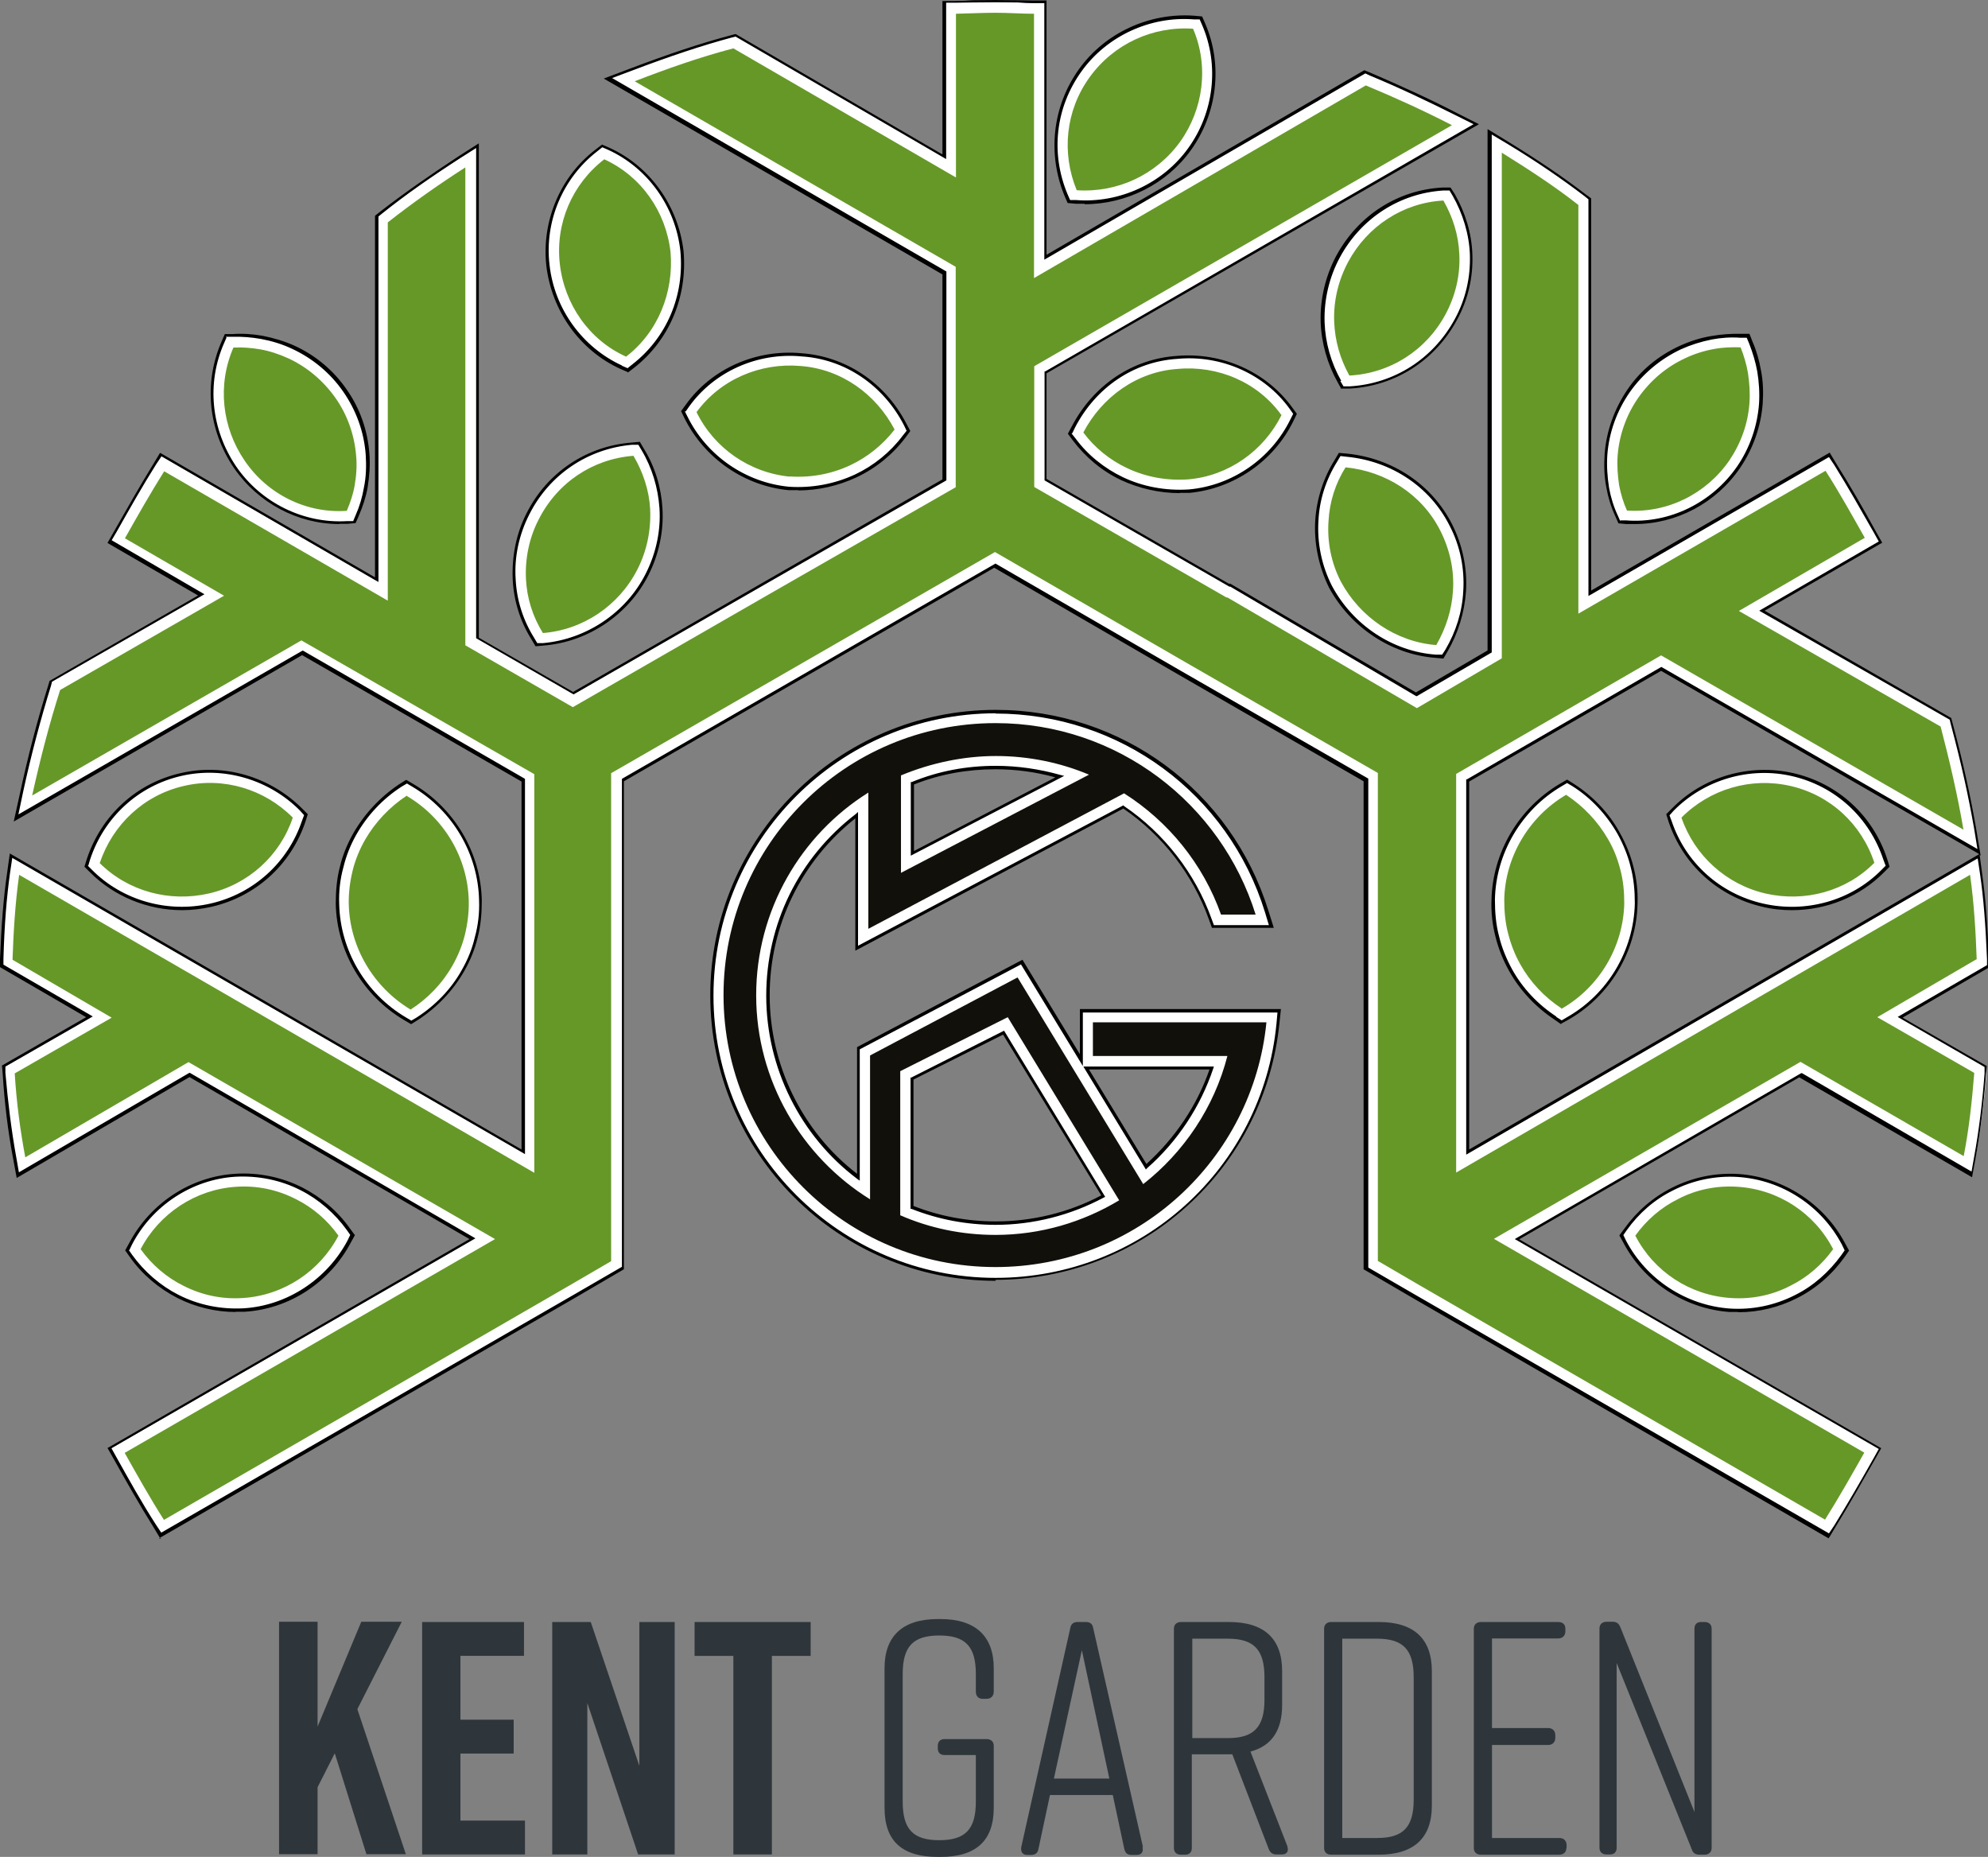
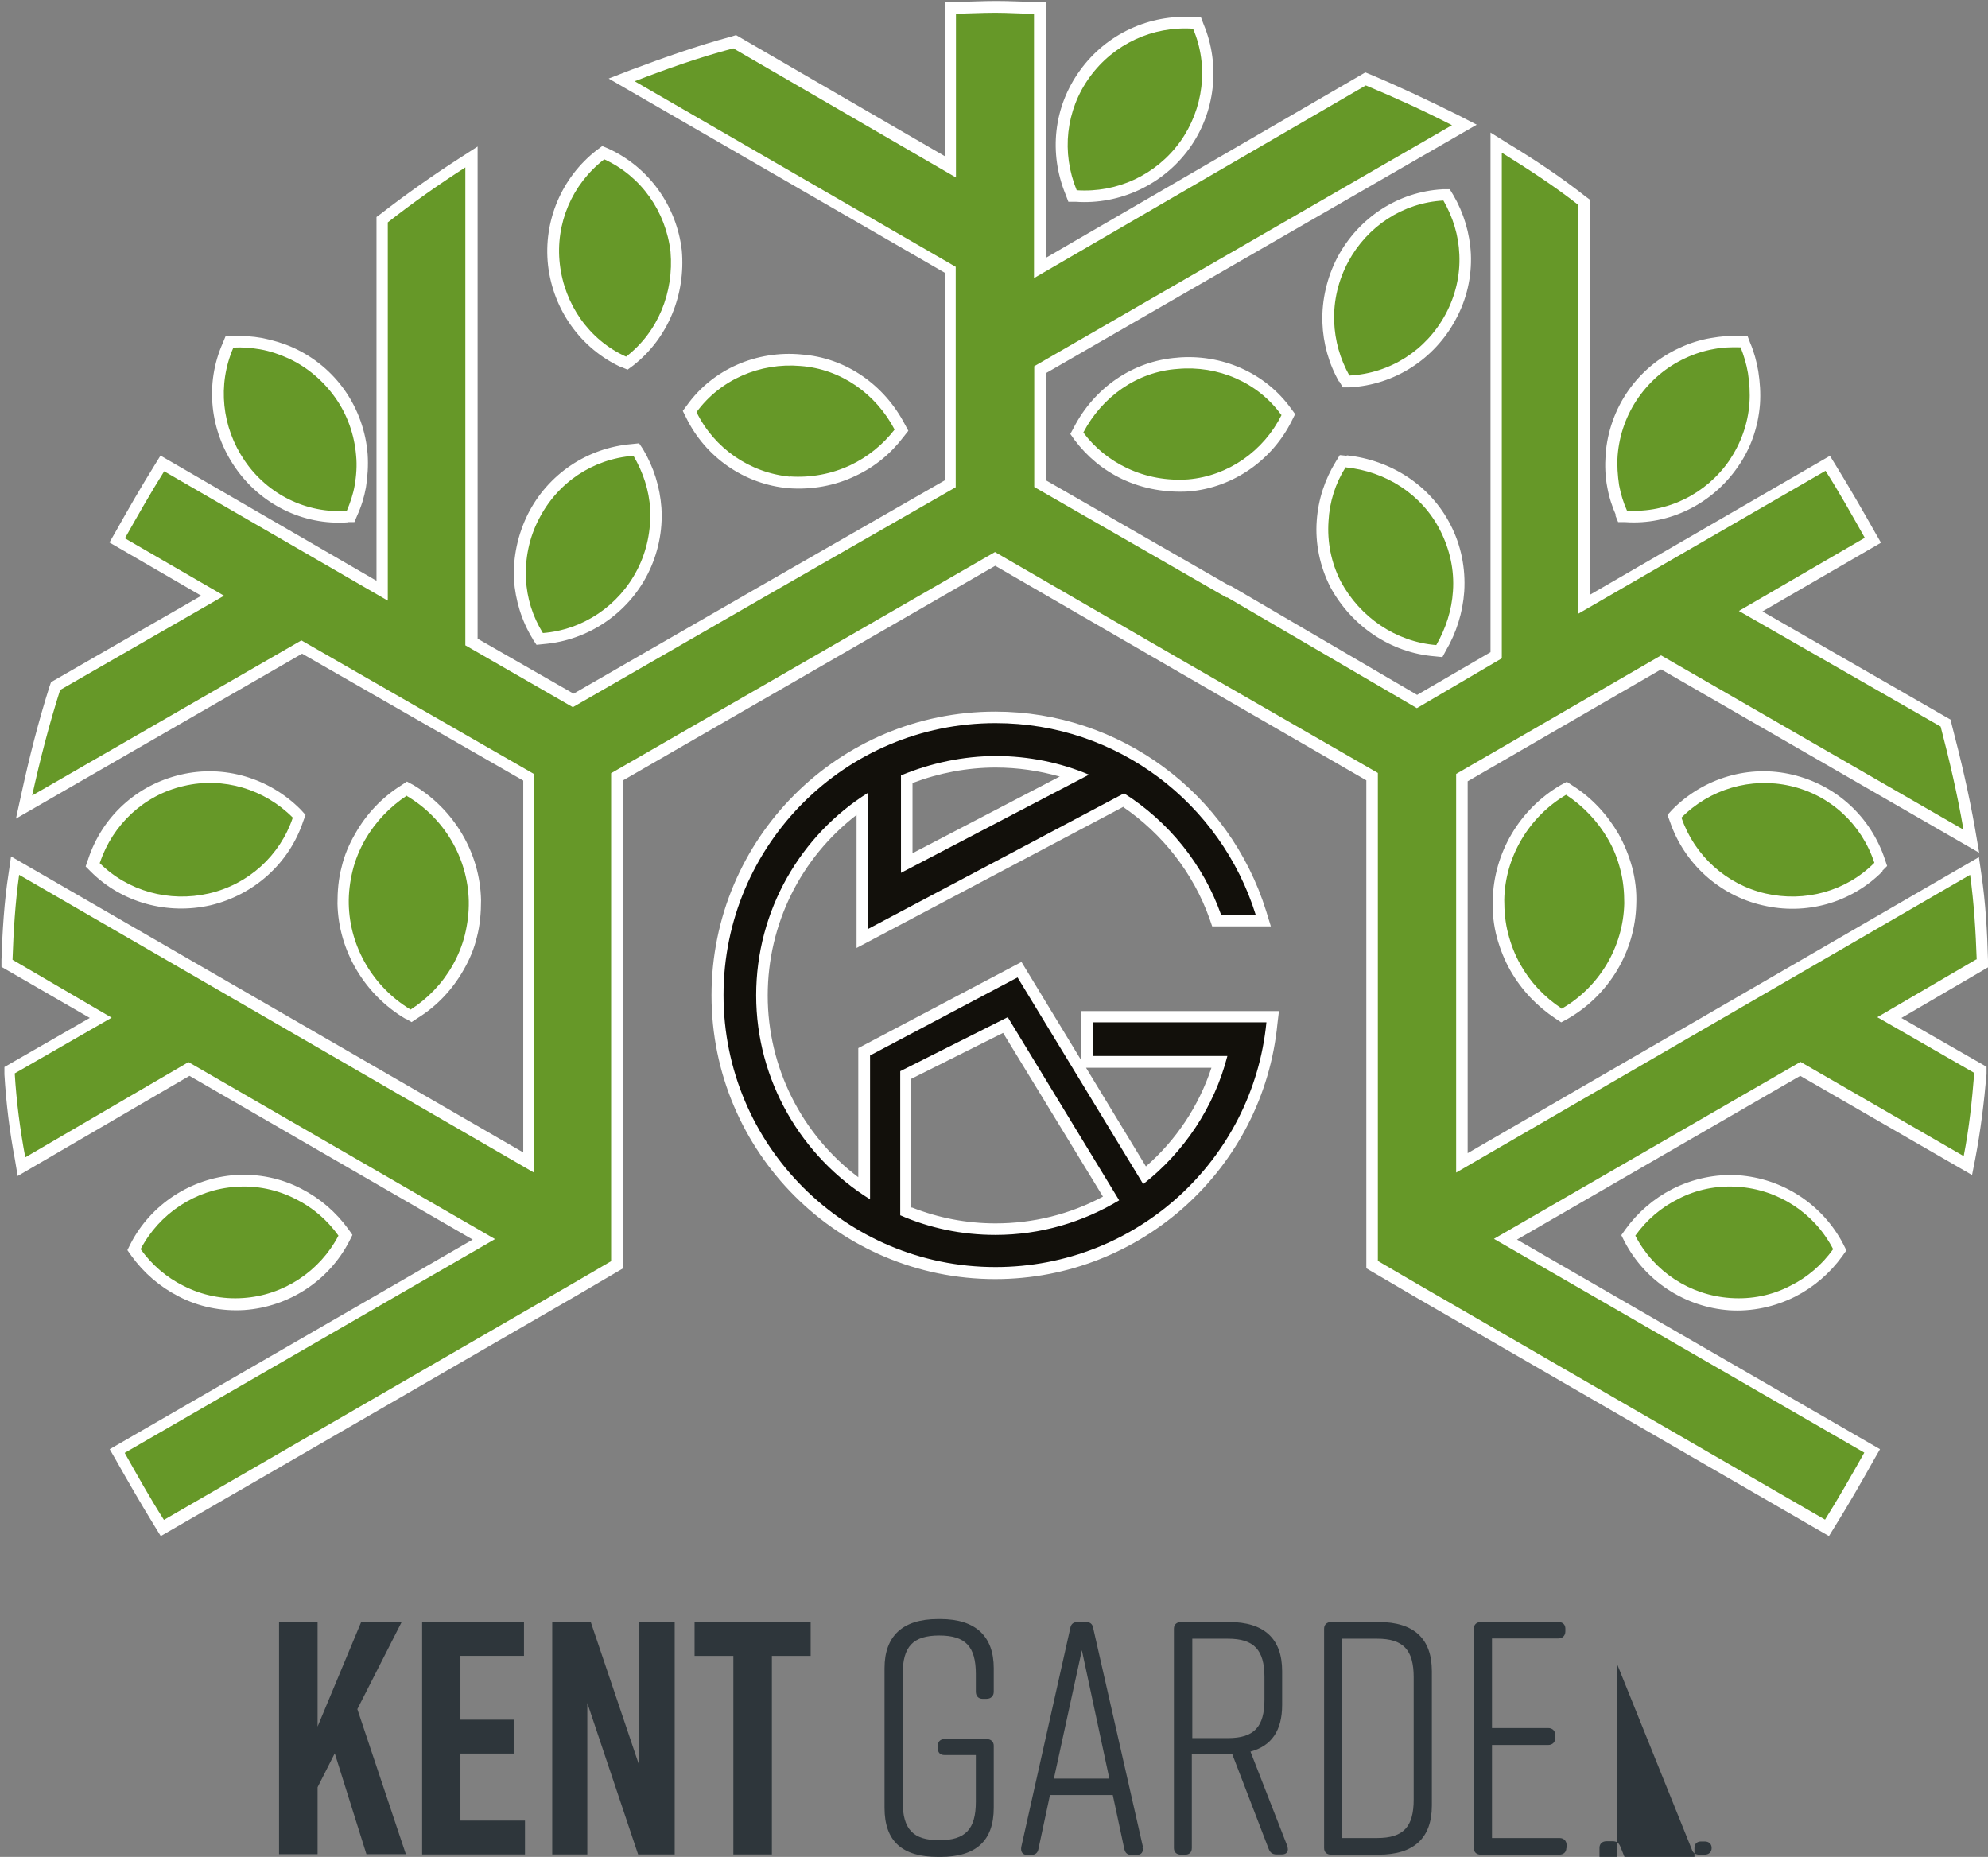
<svg xmlns="http://www.w3.org/2000/svg" id="katman_1" version="1.1" viewBox="0 0 81 75.65">
  <rect x="0" y="0" width="81" height="75.65" fill="#808080" stroke="none" />
  <defs>
    <style> .st0 { fill: #12100b; } .st0, .st1, .st2, .st3 { fill-rule: evenodd; } .st1 { fill: #fff; } .st2 { fill: #669828; } .st3 { fill: #2e363b; } </style>
  </defs>
  <g>
    <path class="st1" d="M43.19,31.64c-.85-.24-1.72-.37-2.62-.37-1.16,0-2.31.22-3.39.63v2.86l6.01-3.13h0ZM37.15,49.19c1.09.43,2.24.65,3.41.65,1.54,0,3.03-.37,4.38-1.09l-4.07-6.67-3.74,1.87v5.25h.01ZM44.25,43.5l2.44,4.02c1.24-1.08,2.16-2.47,2.67-4.02h-5.12ZM45.77,32.87l-10.87,5.75v-5.42c-2.27,1.75-3.62,4.44-3.62,7.36s1.38,5.66,3.69,7.4v-5.26l6.65-3.51,2.43,4v-2h8.06s-.06.5-.06.5c-.57,5.91-5.56,10.42-11.5,10.42-6.38,0-11.56-5.17-11.56-11.56s5.17-11.56,11.56-11.56c5.07,0,9.54,3.31,11.04,8.13l.19.62h-2.39l-.11-.32c-.66-1.85-1.91-3.45-3.54-4.56h.01ZM49.04.99c.7,1.67.47,3.61-.59,5.07s-2.82,2.29-4.63,2.16h-.29l-.11-.29c-.7-1.7-.49-3.59.59-5.07,1.06-1.47,2.82-2.29,4.63-2.16h.29l.11.29ZM65.85,21.01c-.16-.36-.29-.75-.36-1.15-.09-.45-.1-.89-.07-1.35.07-.93.39-1.83.92-2.59.53-.76,1.26-1.37,2.1-1.75.4-.19.85-.33,1.28-.4.39-.07.79-.1,1.18-.09h.3l.11.29c.16.37.26.75.33,1.15.07.45.1.89.07,1.34-.07.92-.37,1.81-.91,2.57-1.03,1.49-2.77,2.37-4.58,2.24h-.29l-.11-.27h.03ZM76.7,35.5c-1.28,1.29-3.13,1.8-4.89,1.38-1.75-.4-3.19-1.7-3.77-3.41l-.1-.27.2-.22c1.28-1.29,3.13-1.84,4.89-1.42,1.78.42,3.19,1.71,3.77,3.45l.09.27-.2.2h.01ZM63.37,41.49c-.75-.5-1.38-1.16-1.83-1.95-.24-.42-.42-.88-.55-1.35-.13-.49-.19-1.01-.17-1.51.04-1.93,1.09-3.71,2.76-4.69l.26-.14.24.16c.78.49,1.41,1.18,1.87,1.97.24.43.42.88.55,1.35.13.49.19.99.17,1.49-.04,1.94-1.11,3.72-2.8,4.69l-.26.14s-.24-.16-.24-.16ZM47.96,14.57c1.8-.16,3.58.6,4.64,2.07l.17.23-.13.26c-.8,1.62-2.39,2.73-4.18,2.89h0c-.93.06-1.88-.1-2.73-.5-.78-.37-1.44-.92-1.95-1.6l-.17-.24.14-.26c.83-1.61,2.4-2.72,4.23-2.85h-.01ZM54.56,15.55c-.42-.73-.65-1.57-.68-2.41-.03-.92.19-1.85.62-2.67.86-1.6,2.46-2.66,4.28-2.76h.29l.14.23c.43.73.68,1.57.72,2.41.04.93-.17,1.85-.62,2.67-.86,1.61-2.49,2.66-4.31,2.76h-.29l-.14-.24h-.01ZM54.87,18.55c1.8.19,3.41,1.22,4.23,2.83.43.83.62,1.77.56,2.72-.06.85-.32,1.68-.75,2.41l-.14.26-.3-.03c-1.81-.14-3.41-1.24-4.27-2.83h0c-.42-.83-.62-1.77-.55-2.7.06-.86.33-1.68.78-2.41l.16-.26.3.03h-.01ZM75.06,51.18c-.5.69-1.15,1.25-1.91,1.64-.83.42-1.77.62-2.69.56-1.81-.13-3.43-1.19-4.27-2.8l-.13-.26.17-.24c.5-.69,1.15-1.25,1.91-1.64.83-.42,1.77-.62,2.69-.56,1.81.13,3.43,1.19,4.27,2.8l.13.26s-.17.24-.17.24ZM14.16,21.28c-1.83.13-3.56-.75-4.58-2.24-1.03-1.49-1.24-3.41-.5-5.07l.11-.27h.3c.4-.03.79,0,1.19.07.45.09.88.22,1.28.4.85.39,1.57.99,2.1,1.75.53.76.85,1.67.92,2.59.03.45,0,.91-.07,1.35-.07.39-.19.78-.36,1.15l-.11.26h-.29.01ZM3.59,35.01c.57-1.74,1.98-3.03,3.77-3.45,1.77-.42,3.62.14,4.89,1.42l.2.22-.1.27c-.57,1.71-2.01,2.99-3.77,3.41-1.75.4-3.62-.1-4.89-1.38l-.2-.2.09-.27h.01ZM16.51,41.5c-1.65-.98-2.72-2.76-2.76-4.69,0-.5.04-1.01.17-1.49.11-.47.3-.92.55-1.35.45-.8,1.09-1.48,1.87-1.97l.24-.16.26.14c1.65.98,2.72,2.76,2.76,4.69,0,.5-.04,1.02-.17,1.51-.11.47-.3.92-.55,1.35-.45.79-1.09,1.47-1.87,1.95l-.24.16-.24-.14h-.01ZM32.64,14.44c1.83.13,3.39,1.24,4.23,2.85l.14.26-.19.24c-.52.69-1.19,1.24-1.97,1.6-.83.4-1.78.57-2.72.5h0c-1.8-.16-3.39-1.26-4.18-2.89l-.13-.26.17-.23c1.06-1.48,2.85-2.24,4.66-2.07h-.01ZM25.31,14.96c-1.65-.76-2.77-2.34-2.98-4.15-.2-1.8.55-3.58,1.98-4.69l.23-.17.26.11c1.65.76,2.77,2.34,2.98,4.14h0c.16,1.8-.56,3.58-1.98,4.69l-.23.17-.26-.11h0ZM21.7,26.02c-.45-.73-.7-1.57-.76-2.41-.04-.93.16-1.84.57-2.67.82-1.62,2.41-2.7,4.24-2.85l.29-.03.16.24c.43.72.69,1.54.75,2.39.06.93-.14,1.87-.56,2.7-.82,1.61-2.43,2.7-4.24,2.85l-.29.03s-.16-.24-.16-.24ZM5.32,50.67c.83-1.61,2.46-2.67,4.27-2.8.93-.06,1.87.13,2.69.56.76.39,1.41.95,1.91,1.64l.17.24-.13.26c-.83,1.61-2.46,2.67-4.27,2.8-.93.06-1.87-.13-2.69-.56-.76-.39-1.41-.95-1.91-1.64l-.17-.24s.13-.26.13-.26ZM77.45,41.46l3.49,2v.3c-.1,1.15-.24,2.3-.46,3.45l-.13.66-7-4.04-11.54,6.67,14.79,8.54-.23.4c-.52.93-1.05,1.85-1.61,2.75l-.24.39-16.94-9.79-1.91-1.12v-19.88l-7.57-4.37-7.55-4.37-15.16,8.74v19.88l-1.91,1.12-16.93,9.79-.24-.39c-.56-.91-1.09-1.83-1.61-2.75l-.23-.4,14.79-8.54-11.54-6.67-7,4.08-.11-.66c-.22-1.15-.36-2.31-.43-3.48v-.3l3.48-2L.06,39.39v-.29c.04-1.18.11-2.36.29-3.52l.1-.69,20.87,12.06v-15.15l-9.01-5.17L.65,33.35l.23-1.05c.32-1.47.69-2.92,1.14-4.34l.06-.17,6.12-3.52-3.74-2.17.23-.4c.52-.93,1.05-1.85,1.61-2.75l.24-.39,8.8,5.1v-14.82l.19-.14c1.03-.8,2.1-1.55,3.2-2.26l.73-.47v20.05l3.91,2.24,7.59-4.37,7.55-4.33v-8.44l-13.71-7.92.93-.36c1.34-.5,2.69-.98,4.07-1.35l.19-.06,8.52,4.94V.08h.47c.53-.01,1.08-.04,1.61-.04s1.05.03,1.57.04h.46v10.42l13.01-7.55.22.09c1.19.5,2.37,1.06,3.54,1.64l.78.4-17.55,10.12v4.37l7.49,4.3h.04l7.59,4.44,2.99-1.74V5.4l.72.45c1.09.66,2.16,1.37,3.16,2.16l.19.14v16.07l9.76-5.65.24.39c.56.91,1.09,1.83,1.61,2.75l.23.4-4.83,2.8,7.67,4.41.04.19c.37,1.41.7,2.82.95,4.24l.17.99-12.96-7.47-7.88,4.56v15.15l20.83-12.06.1.69c.17,1.16.24,2.34.27,3.51v.29l-3.56,2.08h.03Z" />
-     <path d="M6.52,62.66l-.27-.45c-.57-.91-1.09-1.83-1.61-2.76l-.26-.46.06-.03,14.69-8.48-11.41-6.6-7.04,4.11-.14-.76c-.22-1.15-.36-2.33-.43-3.49l-.03-.33,3.43-1.97L0,39.4v-.32c.06-1.42.14-2.5.29-3.52l.11-.79,20.85,12.06v-14.99l-8.94-5.15L.56,33.47l.26-1.18c.32-1.48.7-2.95,1.14-4.35l.06-.2,6.05-3.48-3.69-2.14.26-.46c.53-.93,1.05-1.85,1.61-2.76l.27-.45.06.03,8.7,5.04v-14.73l.2-.16c.98-.76,2.03-1.49,3.2-2.26l.83-.53v20.14l3.84,2.21,7.55-4.35,7.5-4.31v-8.35l-13.8-7.98,1.06-.4c1.58-.6,2.87-1.03,4.07-1.35l.22-.06h.03l8.42,4.9V.04h.53c.23,0,.46-.01.69-.03.6-.01,1.24-.01,1.83,0,.22,0,.45.01.66.01h.53v10.36l12.95-7.52.24.1c1.21.52,2.4,1.06,3.54,1.65l.89.45-17.62,10.15v4.3l7.43,4.27h.06l7.56,4.43,2.92-1.71V5.26l.82.5c1.22.75,2.26,1.45,3.18,2.16l.22.16v15.98l9.72-5.62.27.45c.57.91,1.09,1.81,1.61,2.76l.26.46-4.79,2.77,7.6,4.37.06.22c.45,1.68.73,3,.95,4.25l.19,1.14-.04-.03.1.75c.14,1.02.23,2.1.27,3.52v.32l-3.51,2.04,3.43,1.97-.03.33c-.09,1.19-.23,2.36-.43,3.45l-.14.75-7.04-4.07-11.41,6.6,14.75,8.51-.26.46c-.53.93-1.05,1.85-1.61,2.76l-.27.45-.06-.03-16.94-9.79-1.95-1.14v-19.88l-7.55-4.35-7.5-4.35-15.09,8.7v19.88l-1.95,1.14-16.99,9.82.09.03ZM55.75,51.64l1.88,1.09,16.89,9.74.22-.33c.56-.91,1.08-1.81,1.61-2.75l.2-.36-14.83-8.55.1-.06,11.57-6.7h.03l6.91,4.01.1-.57c.2-1.09.34-2.24.43-3.43v-.26l-3.54-2.04,3.64-2.11v-.24c-.06-1.42-.14-2.5-.29-3.51l-.09-.6-20.84,12.07v-15.29h.03l7.92-4.58,12.88,7.42-.14-.86c-.22-1.25-.5-2.56-.95-4.24l-.04-.17-7.76-4.44,4.87-2.82-.2-.36c-.53-.93-1.05-1.85-1.61-2.75l-.22-.33-9.8,5.66V8.12l-.16-.13c-.92-.7-1.95-1.41-3.16-2.14l-.62-.37v21.1l-3.05,1.78h-.03l-7.57-4.46h-.04l-7.53-4.33v-4.44h.03l17.45-10.07-.68-.34c-1.14-.57-2.33-1.14-3.54-1.64l-.19-.09-13.08,7.59V.13h-.4c-.23,0-.45-.01-.68-.03-.6-.01-1.22-.01-1.83,0-.23,0-.46.01-.69.01h-.4v6.37L29.97,1.49l-.16.04c-1.19.32-2.49.75-4.07,1.35l-.8.3,13.62,7.88v8.51l-7.57,4.34-7.62,4.38-3.97-2.29V6.03l-.63.4c-1.18.76-2.23,1.49-3.19,2.26l-.16.13v14.89l-8.84-5.12-.22.33c-.56.89-1.08,1.81-1.61,2.75l-.2.34,3.78,2.2-6.21,3.56-.04.16c-.43,1.39-.82,2.86-1.14,4.34l-.19.91,11.57-6.67h.03l9.04,5.22v15.29l-.1-.06L.5,34.95l-.09.6c-.14,1.01-.23,2.1-.27,3.51v.24l3.64,2.11-3.56,2.04v.26c.1,1.15.24,2.33.45,3.48l.1.57,6.94-4.05h.03l11.63,6.74-14.83,8.55.2.36c.52.93,1.03,1.85,1.61,2.75l.22.33,16.89-9.74,1.88-1.09v-19.88l15.22-8.77,7.57,4.38,7.62,4.38v19.91ZM59.86,31.84v14.99l20.78-12.03-.04-.03-12.92-7.44s-7.82,4.51-7.82,4.51ZM70.81,53.45h-.34c-1.81-.13-3.48-1.21-4.33-2.83l-.16-.29.2-.27c.5-.7,1.16-1.28,1.94-1.67.85-.43,1.78-.62,2.73-.56,1.81.13,3.48,1.21,4.33,2.83l.16.29-.19.27c-.5.7-1.16,1.28-1.94,1.67-.73.37-1.55.57-2.37.57h-.03ZM66.14,50.31l.11.23c.83,1.58,2.44,2.64,4.23,2.77.92.06,1.84-.13,2.66-.55.75-.37,1.39-.95,1.88-1.62l.14-.2-.11-.23c-.83-1.58-2.44-2.64-4.23-2.76-.92-.06-1.84.13-2.66.55-.75.37-1.39.93-1.88,1.62l-.14.2h0ZM9.6,53.45c-.82,0-1.64-.2-2.37-.57-.76-.39-1.44-.96-1.94-1.67l-.19-.27.16-.29c.85-1.62,2.5-2.72,4.33-2.83.93-.06,1.88.13,2.73.56.76.39,1.44.96,1.94,1.67l.2.27-.16.29c-.85,1.62-2.5,2.72-4.33,2.83h-.37ZM5.25,50.93l.14.2c.49.68,1.15,1.25,1.88,1.62.82.42,1.74.6,2.66.55,1.77-.11,3.39-1.18,4.23-2.76l.11-.23-.14-.2c-.49-.68-1.15-1.25-1.88-1.62-.82-.42-1.74-.6-2.66-.55-1.77.11-3.39,1.18-4.21,2.76l-.11.23h-.01ZM40.57,52.18c-6.41,0-11.63-5.22-11.63-11.63s5.22-11.63,11.63-11.63c5.13,0,9.59,3.29,11.11,8.18l.22.7h-2.52l-.13-.36c-.65-1.81-1.88-3.41-3.48-4.5l-10.92,5.79v-5.39c-2.21,1.75-3.49,4.38-3.49,7.21s1.32,5.55,3.56,7.27v-5.16l6.74-3.56,2.34,3.85v-1.84h8.19s-.06.57-.06.57c-.29,2.87-1.62,5.52-3.77,7.46-2.14,1.94-4.92,3-7.8,3h0ZM40.57,29.06c-6.34,0-11.5,5.16-11.5,11.5s5.16,11.5,11.5,11.5c5.94,0,10.87-4.46,11.44-10.36l.04-.45h-7.93v2.18l-2.52-4.14-6.57,3.46v5.35l-.1-.07c-2.33-1.75-3.71-4.54-3.71-7.46s1.32-5.62,3.64-7.4l.1-.09v5.45l10.81-5.72.03.03c1.64,1.11,2.9,2.75,3.56,4.58l.1.27h2.24l-.16-.53c-1.49-4.83-5.91-8.09-10.98-8.09h0ZM40.57,49.9c-1.19,0-2.34-.22-3.43-.65h-.04v-5.35h.03l3.78-1.91,4.12,6.77-.06.03c-1.35.72-2.87,1.11-4.41,1.11h.01ZM37.22,49.13c1.06.42,2.2.63,3.35.63,1.49,0,2.98-.36,4.3-1.06l-4-6.55-3.65,1.83v5.16ZM46.68,47.63l-2.54-4.18h5.32l-.03.09c-.52,1.55-1.45,2.96-2.69,4.05l-.06.06h0ZM44.37,43.57l2.34,3.85c1.16-1.05,2.06-2.37,2.57-3.85h-4.92ZM16.76,41.73l-.29-.17c-1.68-.99-2.75-2.8-2.79-4.74,0-.5.04-1.02.17-1.51.11-.47.3-.93.55-1.37.46-.8,1.11-1.49,1.88-2l.27-.17.29.17c1.68.99,2.75,2.8,2.79,4.74,0,.52-.04,1.03-.17,1.52-.11.47-.3.93-.55,1.37-.45.79-1.11,1.48-1.88,1.98,0,0-.27.17-.27.17ZM16.58,31.92l-.22.13c-.76.49-1.39,1.16-1.84,1.95-.24.42-.42.88-.53,1.34-.13.47-.19.98-.17,1.48.04,1.9,1.08,3.66,2.72,4.63l.22.13.22-.13c.76-.49,1.41-1.16,1.84-1.94.24-.42.42-.86.53-1.34.13-.47.19-.98.17-1.49-.04-1.9-1.08-3.66-2.72-4.63l-.22-.13ZM63.61,41.73l-.27-.19c-.76-.5-1.41-1.19-1.85-1.98-.24-.43-.43-.89-.55-1.37-.13-.49-.19-1.01-.17-1.52.04-1.94,1.11-3.75,2.79-4.74l.29-.17.27.17c.78.5,1.44,1.19,1.88,2,.24.43.43.89.55,1.37.13.49.19,1.01.17,1.51-.04,1.95-1.12,3.77-2.83,4.74l-.29.16v.03ZM63.41,41.43l.22.14.22-.13c1.67-.95,2.72-2.73,2.76-4.64,0-.5-.04-.99-.17-1.48-.11-.46-.3-.92-.53-1.34-.45-.79-1.08-1.47-1.84-1.95l-.22-.13-.22.13c-1.64.96-2.69,2.75-2.72,4.63,0,.5.04,1.01.17,1.49.11.46.3.92.53,1.34.43.78,1.06,1.44,1.81,1.93h-.01ZM73.01,37.08c-.4,0-.8-.04-1.21-.14-1.8-.42-3.22-1.71-3.81-3.45l-.1-.32.23-.23c1.28-1.31,3.18-1.85,4.96-1.44,1.81.42,3.23,1.72,3.81,3.49l.1.32-.23.23c-.98.99-2.34,1.54-3.75,1.54ZM68.02,33.21l.09.24c.57,1.7,1.97,2.96,3.72,3.36,1.74.4,3.59-.11,4.83-1.37l.17-.17-.09-.24c-.57-1.72-1.95-3-3.72-3.41-1.72-.4-3.58.14-4.83,1.41l-.17.19h0ZM7.42,37.08c-1.39,0-2.76-.55-3.75-1.54l-.23-.23.1-.32c.59-1.77,2.01-3.08,3.81-3.49,1.77-.42,3.66.14,4.96,1.44l.23.23-.1.32c-.59,1.74-2.01,3.03-3.81,3.45-.4.09-.8.14-1.21.14ZM3.58,35.27l.17.17c1.24,1.25,3.09,1.77,4.83,1.37,1.75-.4,3.15-1.67,3.72-3.36l.09-.24-.17-.19c-1.25-1.26-3.1-1.81-4.83-1.41-1.75.4-3.15,1.68-3.72,3.41l-.07.24h-.01ZM37.11,34.88v-3.02h.04c1.09-.45,2.24-.66,3.42-.66.89,0,1.78.13,2.63.37l.16.04-6.25,3.25h0ZM37.24,31.95v2.72l5.76-3c-.79-.22-1.61-.33-2.44-.33-1.15,0-2.27.2-3.32.62ZM58.81,26.83l-.33-.03c-1.8-.14-3.45-1.24-4.33-2.86h0c-.43-.88-.62-1.83-.56-2.76.06-.86.33-1.71.79-2.44l.17-.29.33.03c1.87.19,3.46,1.26,4.28,2.87.43.85.63,1.8.57,2.75-.06.85-.32,1.7-.75,2.44l-.17.29h-.01ZM54.61,18.59l-.13.22c-.45.72-.72,1.55-.76,2.39-.06.92.13,1.84.55,2.67.86,1.6,2.47,2.67,4.23,2.8h.26l.13-.2c.43-.73.69-1.55.73-2.39.06-.92-.13-1.85-.56-2.67-.79-1.57-2.36-2.62-4.17-2.8l-.26-.03h-.01ZM21.82,26.33l-.17-.29c-.46-.73-.72-1.58-.76-2.44-.04-.92.14-1.87.57-2.7.83-1.65,2.44-2.73,4.28-2.87l.33-.03.17.29c.45.73.7,1.57.75,2.41.06.93-.14,1.88-.57,2.73-.82,1.62-2.47,2.73-4.28,2.87l-.33.03h.01ZM21.76,25.98l.13.22h.24c1.77-.16,3.38-1.24,4.18-2.83.42-.83.62-1.75.56-2.67-.06-.83-.3-1.64-.73-2.36l-.13-.22h-.26c-1.8.16-3.36,1.21-4.18,2.83-.42.82-.62,1.74-.56,2.64.04.85.3,1.67.75,2.39h0ZM13.83,21.35c-1.7,0-3.32-.86-4.3-2.29-1.05-1.54-1.24-3.46-.5-5.15l.13-.3h.33c.4-.03.8,0,1.21.07.45.09.89.22,1.29.4.86.39,1.6,1.01,2.13,1.78.55.78.86,1.68.93,2.62.04.46,0,.92-.07,1.37-.07.4-.2.79-.36,1.16l-.13.3-.32.03h-.34ZM9.23,13.75l-.1.23c-.72,1.64-.53,3.51.49,5.02,1.02,1.49,2.76,2.34,4.53,2.23h.24l.1-.24c.16-.36.27-.73.34-1.14.09-.43.1-.89.07-1.34-.07-.92-.39-1.8-.92-2.56-.52-.75-1.24-1.35-2.08-1.74-.4-.19-.83-.32-1.26-.4-.39-.07-.78-.1-1.18-.09h-.26l.03.03ZM66.6,21.35h-.34l-.32-.03-.13-.3c-.17-.37-.29-.76-.36-1.16-.09-.45-.1-.91-.07-1.37.07-.93.4-1.84.93-2.62.53-.78,1.26-1.38,2.13-1.78.42-.19.85-.33,1.29-.4.4-.07.8-.1,1.21-.09h.34l.13.33c.16.37.27.76.34,1.16.09.45.1.91.07,1.35-.07.93-.39,1.84-.92,2.62-.98,1.44-2.6,2.29-4.3,2.29h-.01ZM66.01,21.2h.24c1.77.14,3.51-.72,4.53-2.2.52-.76.82-1.64.89-2.54.03-.45,0-.89-.07-1.32-.07-.39-.19-.78-.33-1.14l-.1-.24h-.26c-.39-.03-.79,0-1.16.07-.45.09-.86.22-1.26.4-.83.39-1.55.99-2.08,1.74-.53.76-.85,1.64-.92,2.56-.03.45,0,.89.07,1.34.07.39.19.78.36,1.14l.1.23v-.03ZM48.07,20.09c-.83,0-1.65-.19-2.39-.53-.78-.37-1.45-.93-1.97-1.62l-.2-.27.16-.3c.88-1.68,2.47-2.75,4.28-2.87,1.85-.16,3.65.65,4.7,2.1l.19.26-.14.29c-.8,1.64-2.43,2.76-4.24,2.93h-.39v.03ZM43.66,17.66l.16.2c.5.68,1.18,1.22,1.93,1.58.82.39,1.75.56,2.69.5,1.77-.16,3.35-1.25,4.14-2.86l.11-.22-.14-.2c-1.02-1.42-2.79-2.21-4.58-2.04h0c-1.77.11-3.32,1.16-4.17,2.8l-.11.23h-.01ZM32.51,19.97h-.37c-1.81-.17-3.43-1.29-4.25-2.93l-.14-.29.19-.26c1.05-1.47,2.86-2.27,4.71-2.1,1.81.13,3.41,1.19,4.28,2.87l.16.3-.2.27c-.52.69-1.21,1.25-2,1.62-.73.34-1.55.53-2.37.53v-.03ZM27.9,16.75l.11.22c.79,1.6,2.37,2.69,4.14,2.86.93.06,1.85-.11,2.69-.5.76-.36,1.44-.91,1.94-1.58l.16-.2-.11-.23c-.85-1.64-2.41-2.69-4.17-2.8h0c-1.8-.17-3.56.62-4.58,2.04l-.14.2h-.03ZM54.66,15.86l-.16-.29c-.42-.75-.66-1.6-.69-2.44-.03-.93.19-1.87.63-2.7.89-1.65,2.5-2.69,4.33-2.79h.33l.17.26c.43.75.69,1.6.72,2.44.04.93-.17,1.87-.63,2.7-.89,1.65-2.52,2.69-4.37,2.79h-.33v.03ZM54.61,15.52l.13.22h.26c1.81-.11,3.39-1.12,4.27-2.73.45-.82.65-1.72.62-2.64-.03-.83-.29-1.67-.7-2.39l-.13-.22h-.24c-1.78.11-3.36,1.12-4.23,2.73-.43.8-.65,1.72-.62,2.64.03.83.26,1.65.68,2.39h-.03ZM25.58,15.16l-.3-.13c-1.65-.75-2.8-2.36-3.02-4.2-.2-1.81.56-3.64,2.01-4.74l.26-.2.3.13c1.65.75,2.8,2.36,3.02,4.2.17,1.88-.59,3.65-2.01,4.76l-.26.2h0ZM25.34,14.9l.23.1.2-.16c1.39-1.08,2.13-2.8,1.95-4.63-.2-1.8-1.34-3.38-2.95-4.11l-.23-.1-.2.16c-1.41,1.09-2.16,2.86-1.95,4.63.2,1.8,1.34,3.36,2.95,4.1h0ZM44.19,8.3h-.36l-.33-.03-.13-.3c-.7-1.71-.49-3.64.59-5.15,1.06-1.48,2.86-2.31,4.69-2.18l.33.03.13.3c.72,1.68.49,3.65-.59,5.15-.99,1.38-2.63,2.2-4.33,2.2h0ZM43.58,8.15h.26c1.78.14,3.54-.68,4.57-2.11,1.05-1.45,1.28-3.38.57-5.02h0l-.1-.23h-.24c-1.78-.14-3.54.68-4.57,2.11-1.06,1.47-1.28,3.33-.57,5.02l.1.23h-.01Z" />
    <path class="st2" d="M48.61,1.17c-1.65-.11-3.23.62-4.21,1.97s-1.16,3.08-.53,4.61c1.65.11,3.23-.62,4.21-1.97.96-1.34,1.18-3.1.53-4.61M70.91,14.15c-.36-.01-.72,0-1.08.07-.4.07-.8.2-1.16.37-.78.36-1.42.91-1.91,1.6-.49.7-.78,1.51-.85,2.36-.03.4,0,.82.06,1.22.07.36.17.7.32,1.03,1.65.11,3.23-.68,4.17-2.04.47-.7.76-1.49.82-2.34.03-.4,0-.82-.06-1.22-.06-.36-.17-.72-.3-1.05ZM76.37,35.15c-.52-1.58-1.8-2.76-3.42-3.13-1.61-.37-3.29.13-4.44,1.29.53,1.55,1.83,2.72,3.42,3.09,1.61.37,3.29-.09,4.44-1.25ZM63.62,41.1c1.54-.88,2.52-2.52,2.56-4.3,0-.46-.04-.92-.16-1.37-.11-.43-.27-.85-.5-1.24-.42-.73-1.01-1.35-1.71-1.81-1.51.89-2.49,2.53-2.52,4.28,0,.46.04.93.16,1.38.11.43.27.85.49,1.24.4.72.98,1.34,1.68,1.8h0ZM52.21,16.91c-.96-1.34-2.59-2.03-4.23-1.88h0c-1.65.11-3.08,1.14-3.84,2.59.46.62,1.08,1.12,1.78,1.45.78.37,1.64.52,2.49.46,1.64-.14,3.08-1.16,3.81-2.63h-.01ZM58.81,8.17c-1.65.09-3.1,1.05-3.88,2.5-.4.75-.6,1.58-.57,2.43.03.78.24,1.52.62,2.2,1.67-.09,3.13-1.03,3.92-2.5.4-.75.6-1.58.56-2.43-.03-.78-.26-1.52-.65-2.2ZM54.83,19.03c-.42.66-.66,1.42-.7,2.2-.06.85.11,1.7.5,2.46.78,1.45,2.24,2.46,3.89,2.59.39-.68.63-1.42.68-2.2.06-.86-.13-1.7-.52-2.47-.75-1.48-2.23-2.41-3.85-2.57ZM74.69,50.89c-.76-1.47-2.23-2.43-3.88-2.54-.85-.06-1.7.11-2.44.5-.69.34-1.29.86-1.74,1.49.76,1.47,2.23,2.43,3.88,2.54.85.06,1.7-.11,2.44-.5.69-.34,1.29-.86,1.74-1.49ZM14.13,20.81c.14-.33.26-.68.32-1.03.07-.4.1-.82.06-1.22-.07-.85-.36-1.67-.85-2.36s-1.15-1.25-1.91-1.6c-.37-.17-.76-.3-1.16-.37-.36-.06-.72-.09-1.08-.07-.66,1.52-.47,3.25.46,4.61.93,1.37,2.52,2.16,4.17,2.04ZM4.05,35.15c1.16,1.16,2.85,1.62,4.46,1.25,1.61-.37,2.9-1.54,3.42-3.09-1.15-1.16-2.83-1.67-4.44-1.29-1.62.37-2.9,1.57-3.42,3.13h-.01ZM16.58,32.41c-.7.46-1.29,1.08-1.71,1.81-.22.39-.39.8-.5,1.24-.11.45-.17.91-.16,1.37.04,1.77,1.01,3.39,2.52,4.3.7-.45,1.29-1.06,1.71-1.8.22-.39.39-.8.5-1.24.11-.45.17-.92.16-1.38-.04-1.77-1.01-3.39-2.52-4.28h0ZM32.18,19.41c.85.06,1.71-.1,2.47-.46.7-.33,1.32-.83,1.8-1.45-.76-1.45-2.18-2.47-3.84-2.59h0c-1.64-.14-3.26.55-4.23,1.88.72,1.47,2.16,2.47,3.81,2.63h-.01ZM27.32,10.26c-.19-1.64-1.19-3.08-2.7-3.77-1.31,1.01-2,2.62-1.81,4.27.19,1.64,1.19,3.09,2.7,3.77,1.31-1.01,1.95-2.63,1.81-4.27ZM25.8,18.57c-1.65.13-3.09,1.09-3.85,2.59-.39.75-.56,1.6-.52,2.43.04.78.27,1.52.69,2.2,1.64-.13,3.1-1.12,3.85-2.59.39-.76.56-1.61.52-2.46-.04-.76-.29-1.51-.68-2.17h-.01ZM5.73,50.89c.45.63,1.05,1.15,1.74,1.49.76.39,1.6.56,2.44.5,1.65-.11,3.12-1.09,3.88-2.54-.45-.63-1.05-1.15-1.74-1.49-.76-.39-1.6-.56-2.44-.5-1.65.11-3.12,1.09-3.88,2.54ZM80.54,39.1c-.04-1.15-.11-2.31-.27-3.46l-20.94,12.13v-16.24l8.35-4.83,12.32,7.1c-.24-1.41-.57-2.82-.93-4.2l-8.22-4.71,5.13-2.98c-.52-.92-1.03-1.84-1.6-2.73l-10.07,5.82V8.35c-.99-.78-2.06-1.47-3.12-2.13v20.6l-3.46,2.03-7.72-4.51h-.04l-7.83-4.5v-4.92l17.02-9.82c-1.15-.59-2.31-1.12-3.51-1.62l-13.52,7.85V.56c-.52,0-1.03-.04-1.57-.04s-1.06.03-1.61.04v6.67L29.88,1.97c-1.37.36-2.7.83-4.02,1.34l13.08,7.56v8.98l-7.78,4.46-7.82,4.5-4.38-2.52V6.82c-1.09.7-2.14,1.44-3.16,2.24v15.41l-9.11-5.27c-.56.89-1.08,1.81-1.6,2.73l4.04,2.34-6.68,3.84c-.45,1.41-.82,2.85-1.14,4.3l10.97-6.32,9.49,5.45v16.24L.78,35.64c-.16,1.15-.23,2.3-.27,3.46l4.04,2.36-3.95,2.27c.07,1.15.22,2.3.43,3.42l6.65-3.88,12.49,7.21-15.09,8.71c.52.92,1.03,1.84,1.6,2.73l16.54-9.56,1.68-.98v-19.88l15.64-9.01,7.78,4.5,7.82,4.5v19.88l1.68.98,16.54,9.56c.56-.89,1.08-1.81,1.6-2.73l-15.09-8.71,12.49-7.21,6.65,3.84c.22-1.12.34-2.26.43-3.39l-3.95-2.27,4.04-2.36.03.03Z" />
    <path class="st0" d="M40.57,29.46c4.97,0,9.18,3.28,10.59,7.8h-1.41c-.73-2.06-2.14-3.79-3.95-4.94l-10.42,5.52v-5.55c-2.75,1.72-4.57,4.79-4.57,8.26s1.85,6.58,4.64,8.31v-5.86l6.01-3.18,5.12,8.42c1.65-1.29,2.89-3.12,3.43-5.22h-5.48v-1.37h7.07c-.55,5.59-5.27,9.97-11.04,9.97-6.12,0-11.08-4.96-11.08-11.08s4.96-11.08,11.08-11.08M36.68,49.51c1.19.52,2.5.8,3.88.8,1.84,0,3.56-.52,5.04-1.41l-4.54-7.46-4.38,2.2v5.85h0ZM44.37,31.56c-1.16-.49-2.46-.76-3.79-.76s-2.67.29-3.87.79v3.97s7.66-4,7.66-4Z" />
  </g>
-   <path class="st3" d="M57.6,68.32v4.99c0,1.12-.42,1.57-1.49,1.57h-1.42v-8.12h1.42c1.06,0,1.49.45,1.49,1.57M56.17,66.08h-1.93c-.17,0-.29.1-.29.27v8.94c0,.17.11.27.29.27h1.93c1.44,0,2.17-.68,2.17-2v-5.48c0-1.32-.73-2-2.17-2h0ZM50.03,70.81h-1.45v-4.05h1.45c1.06,0,1.49.45,1.49,1.57v.91c0,1.11-.42,1.57-1.49,1.57h0ZM52.46,75.23l-1.51-3.87c.86-.23,1.29-.86,1.29-1.9v-1.38c0-1.32-.73-2-2.17-2h-1.95c-.17,0-.29.1-.29.27v8.94c0,.17.11.27.29.27h.17c.17,0,.27-.1.27-.27v-3.82h1.65l1.48,3.85c.06.16.16.23.32.23h.22c.2,0,.29-.13.22-.33h.01ZM42.94,72.46l1.14-5.23,1.12,5.23h-2.26ZM46.57,75.25l-2.03-8.93c-.03-.17-.13-.24-.3-.24h-.33c-.16,0-.27.07-.3.24l-2,8.93c-.03.2.06.32.24.32h.16c.16,0,.27-.07.3-.24l.47-2.2h2.56l.47,2.2c.04.17.13.24.3.24h.2c.19,0,.29-.11.24-.32ZM40.2,70.85h-1.72c-.17,0-.27.11-.27.27v.11c0,.17.1.27.27.27h1.28v1.9c0,1.12-.42,1.57-1.49,1.57s-1.49-.45-1.49-1.57v-5.2c0-1.12.42-1.57,1.49-1.57s1.49.45,1.49,1.57v.72c0,.17.1.29.27.29h.17c.17,0,.29-.11.29-.29v-.96c0-1.29-.73-2-2.17-2h-.11c-1.44,0-2.17.7-2.17,2v5.69c0,1.37.73,2,2.17,2h.11c1.44,0,2.17-.65,2.17-2v-2.53c0-.16-.11-.27-.29-.27ZM33.04,66.08h-4.74v1.38h1.58v8.09h1.57v-8.09h1.58v-1.38h.01ZM65.87,75.28v-7.53l3.06,7.59c.04.14.14.22.32.22h.2c.17,0,.29-.1.29-.27v-8.94c0-.17-.11-.27-.29-.27h-.14c-.17,0-.27.1-.27.27v7.47l-3.02-7.53c-.06-.14-.14-.22-.32-.22h-.24c-.17,0-.29.1-.29.27v8.94c0,.17.11.27.29.27h.14c.17,0,.27-.1.27-.27ZM63.83,75.28v-.11c0-.17-.11-.29-.29-.29h-2.75v-3.79h2.29c.17,0,.29-.11.29-.29v-.11c0-.17-.11-.29-.29-.29h-2.29v-3.65h2.7c.17,0,.29-.11.29-.29v-.11c0-.17-.11-.27-.29-.27h-3.15c-.17,0-.29.1-.29.27v8.94c0,.17.11.27.29.27h3.19c.17,0,.29-.1.29-.27ZM23.93,75.55v-6.17l2.07,6.17h1.49v-9.47h-1.44v5.86l-1.98-5.86h-1.57v9.47h1.44-.01ZM21.39,75.55v-1.38h-2.63v-2.73h2.17v-1.38h-2.17v-2.6h2.59v-1.38h-4.15v9.47h4.2ZM16.54,75.55l-1.98-5.92,1.81-3.56h-1.65l-1.78,4.27v-4.27h-1.57v9.47h1.57v-2.73l.7-1.38,1.29,4.11h1.61Z" />
+   <path class="st3" d="M57.6,68.32v4.99c0,1.12-.42,1.57-1.49,1.57h-1.42v-8.12h1.42c1.06,0,1.49.45,1.49,1.57M56.17,66.08h-1.93c-.17,0-.29.1-.29.27v8.94c0,.17.11.27.29.27h1.93c1.44,0,2.17-.68,2.17-2v-5.48c0-1.32-.73-2-2.17-2h0ZM50.03,70.81h-1.45v-4.05h1.45c1.06,0,1.49.45,1.49,1.57v.91c0,1.11-.42,1.57-1.49,1.57h0ZM52.46,75.23l-1.51-3.87c.86-.23,1.29-.86,1.29-1.9v-1.38c0-1.32-.73-2-2.17-2h-1.95c-.17,0-.29.1-.29.27v8.94c0,.17.11.27.29.27h.17c.17,0,.27-.1.27-.27v-3.82h1.65l1.48,3.85c.06.16.16.23.32.23h.22c.2,0,.29-.13.22-.33h.01ZM42.94,72.46l1.14-5.23,1.12,5.23h-2.26ZM46.57,75.25l-2.03-8.93c-.03-.17-.13-.24-.3-.24h-.33c-.16,0-.27.07-.3.24l-2,8.93c-.03.2.06.32.24.32h.16c.16,0,.27-.07.3-.24l.47-2.2h2.56l.47,2.2c.04.17.13.24.3.24h.2c.19,0,.29-.11.24-.32ZM40.2,70.85h-1.72c-.17,0-.27.11-.27.27v.11c0,.17.1.27.27.27h1.28v1.9c0,1.12-.42,1.57-1.49,1.57s-1.49-.45-1.49-1.57v-5.2c0-1.12.42-1.57,1.49-1.57s1.49.45,1.49,1.57v.72c0,.17.1.29.27.29h.17c.17,0,.29-.11.29-.29v-.96c0-1.29-.73-2-2.17-2h-.11c-1.44,0-2.17.7-2.17,2v5.69c0,1.37.73,2,2.17,2h.11c1.44,0,2.17-.65,2.17-2v-2.53c0-.16-.11-.27-.29-.27ZM33.04,66.08h-4.74v1.38h1.58v8.09h1.57v-8.09h1.58v-1.38h.01ZM65.87,75.28v-7.53l3.06,7.59c.04.14.14.22.32.22h.2c.17,0,.29-.1.29-.27c0-.17-.11-.27-.29-.27h-.14c-.17,0-.27.1-.27.27v7.47l-3.02-7.53c-.06-.14-.14-.22-.32-.22h-.24c-.17,0-.29.1-.29.27v8.94c0,.17.11.27.29.27h.14c.17,0,.27-.1.27-.27ZM63.83,75.28v-.11c0-.17-.11-.29-.29-.29h-2.75v-3.79h2.29c.17,0,.29-.11.29-.29v-.11c0-.17-.11-.29-.29-.29h-2.29v-3.65h2.7c.17,0,.29-.11.29-.29v-.11c0-.17-.11-.27-.29-.27h-3.15c-.17,0-.29.1-.29.27v8.94c0,.17.11.27.29.27h3.19c.17,0,.29-.1.29-.27ZM23.93,75.55v-6.17l2.07,6.17h1.49v-9.47h-1.44v5.86l-1.98-5.86h-1.57v9.47h1.44-.01ZM21.39,75.55v-1.38h-2.63v-2.73h2.17v-1.38h-2.17v-2.6h2.59v-1.38h-4.15v9.47h4.2ZM16.54,75.55l-1.98-5.92,1.81-3.56h-1.65l-1.78,4.27v-4.27h-1.57v9.47h1.57v-2.73l.7-1.38,1.29,4.11h1.61Z" />
</svg>